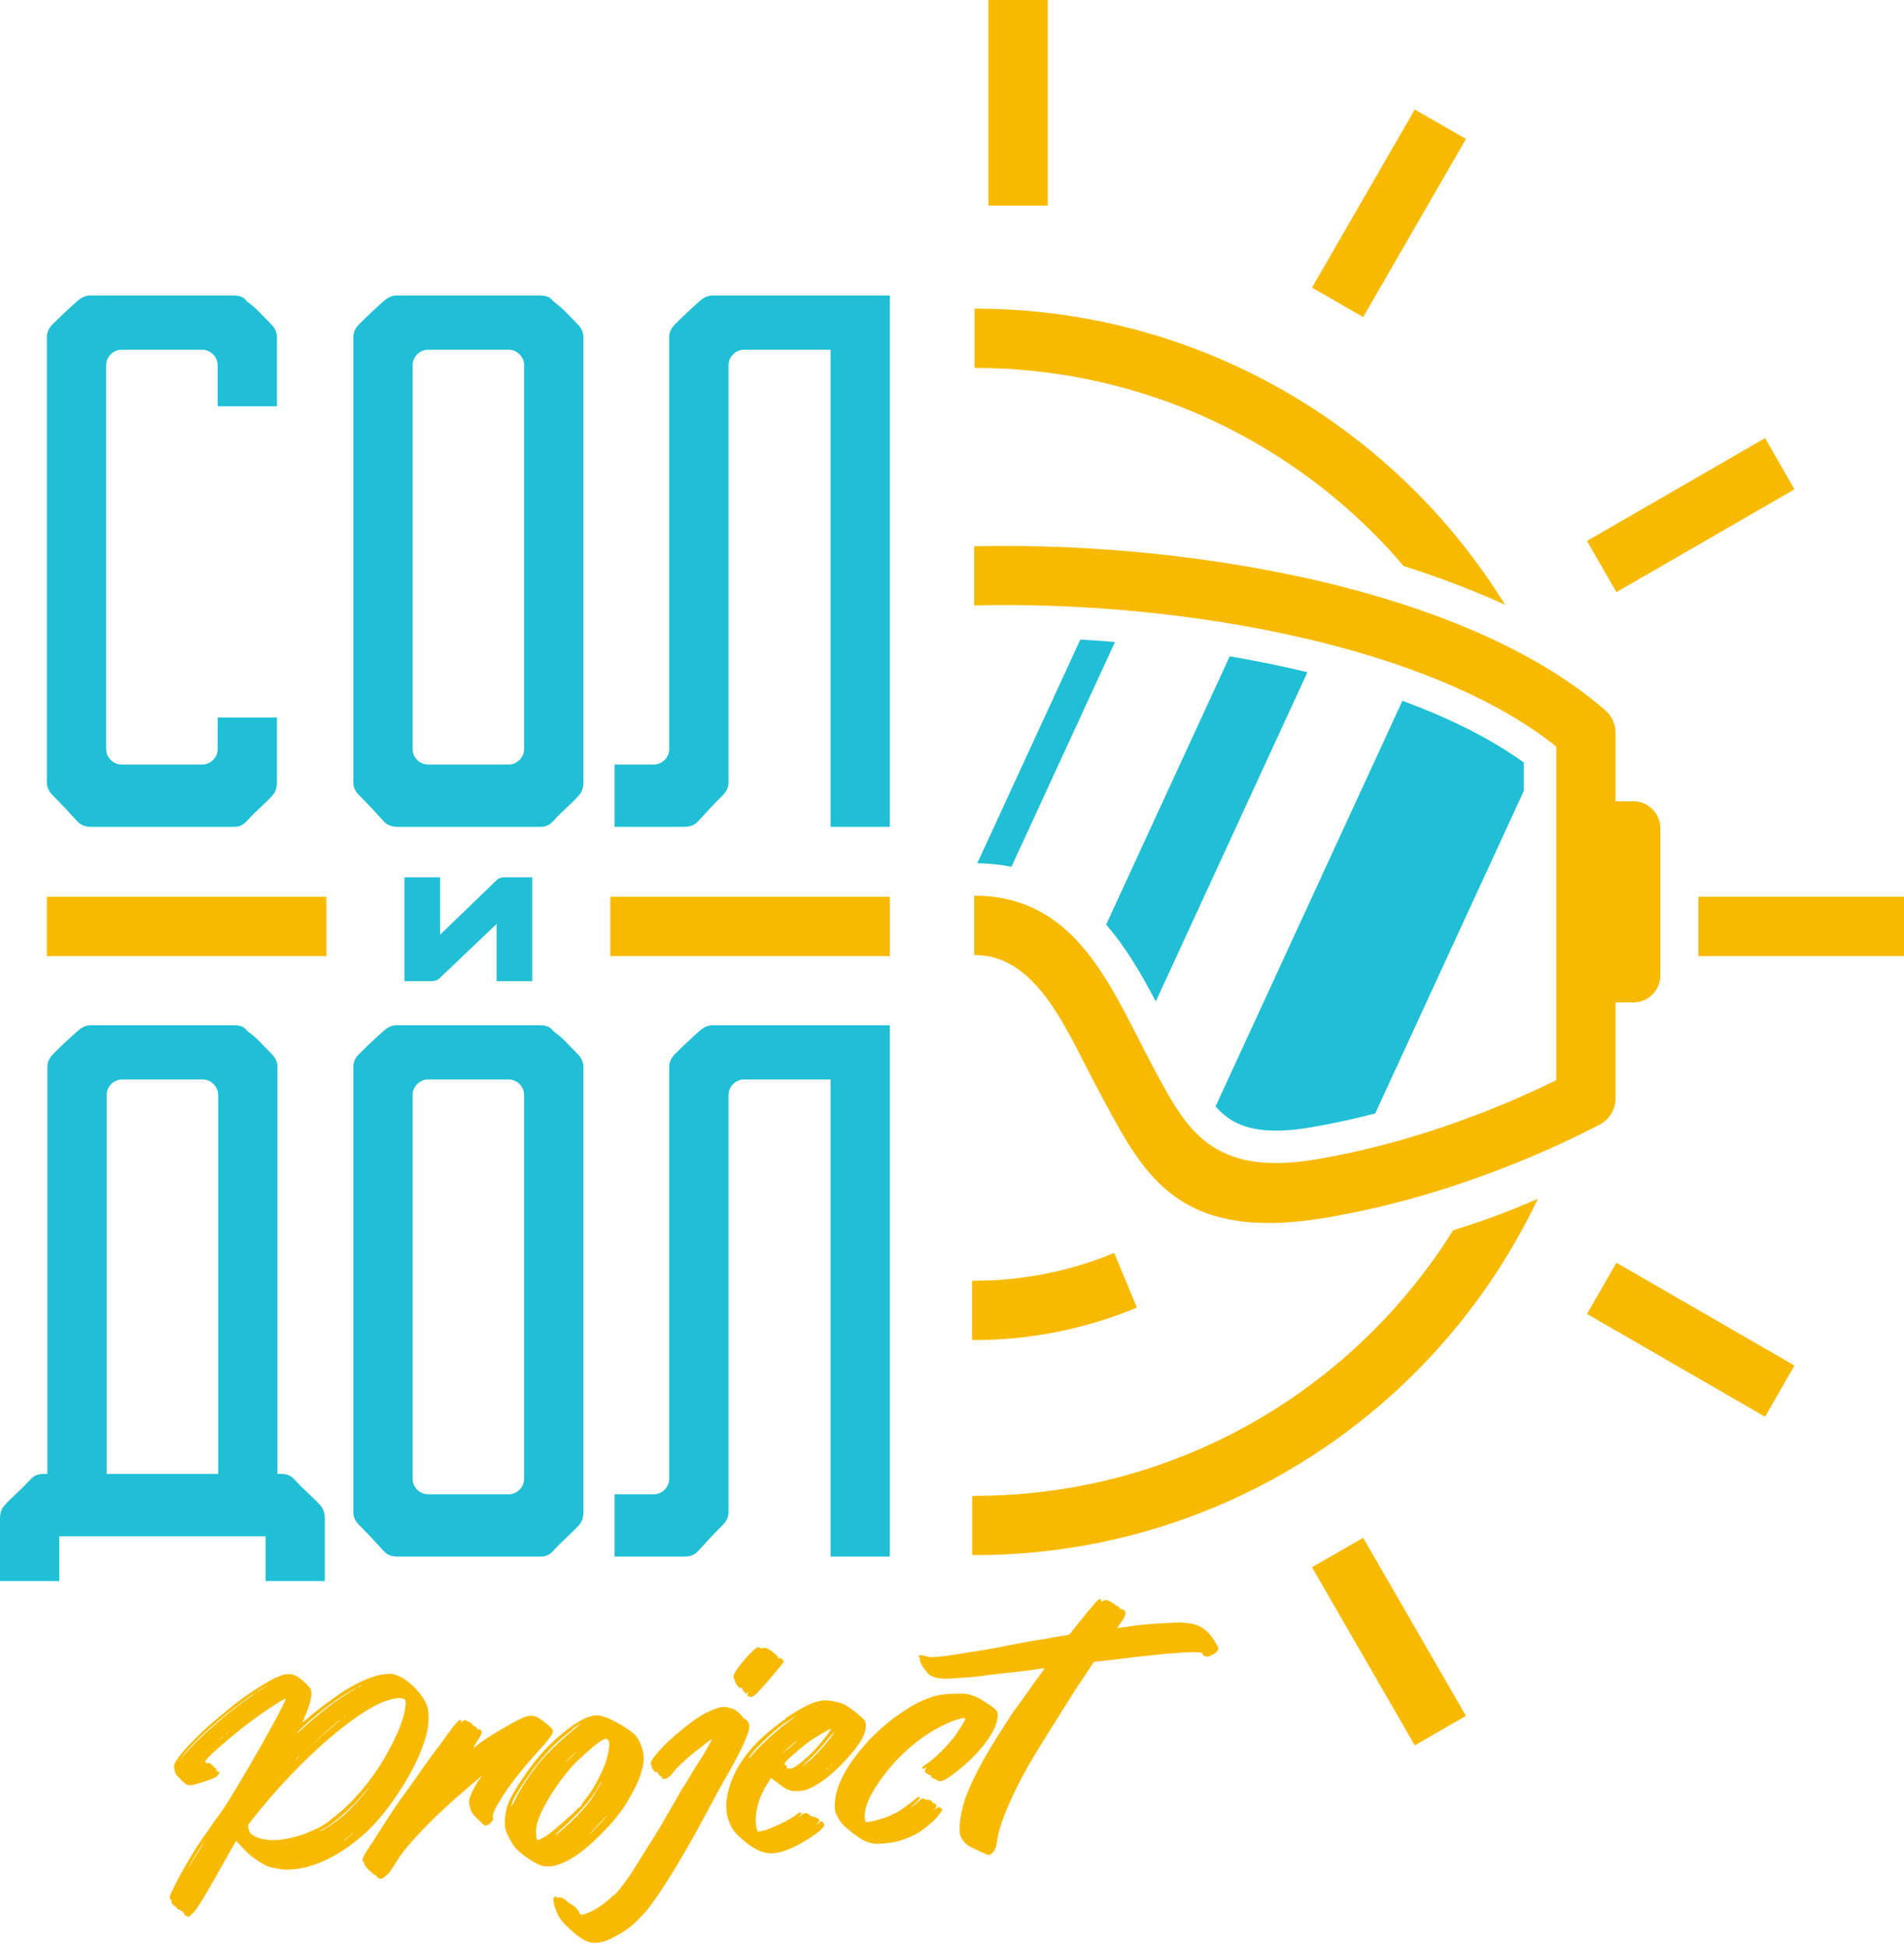
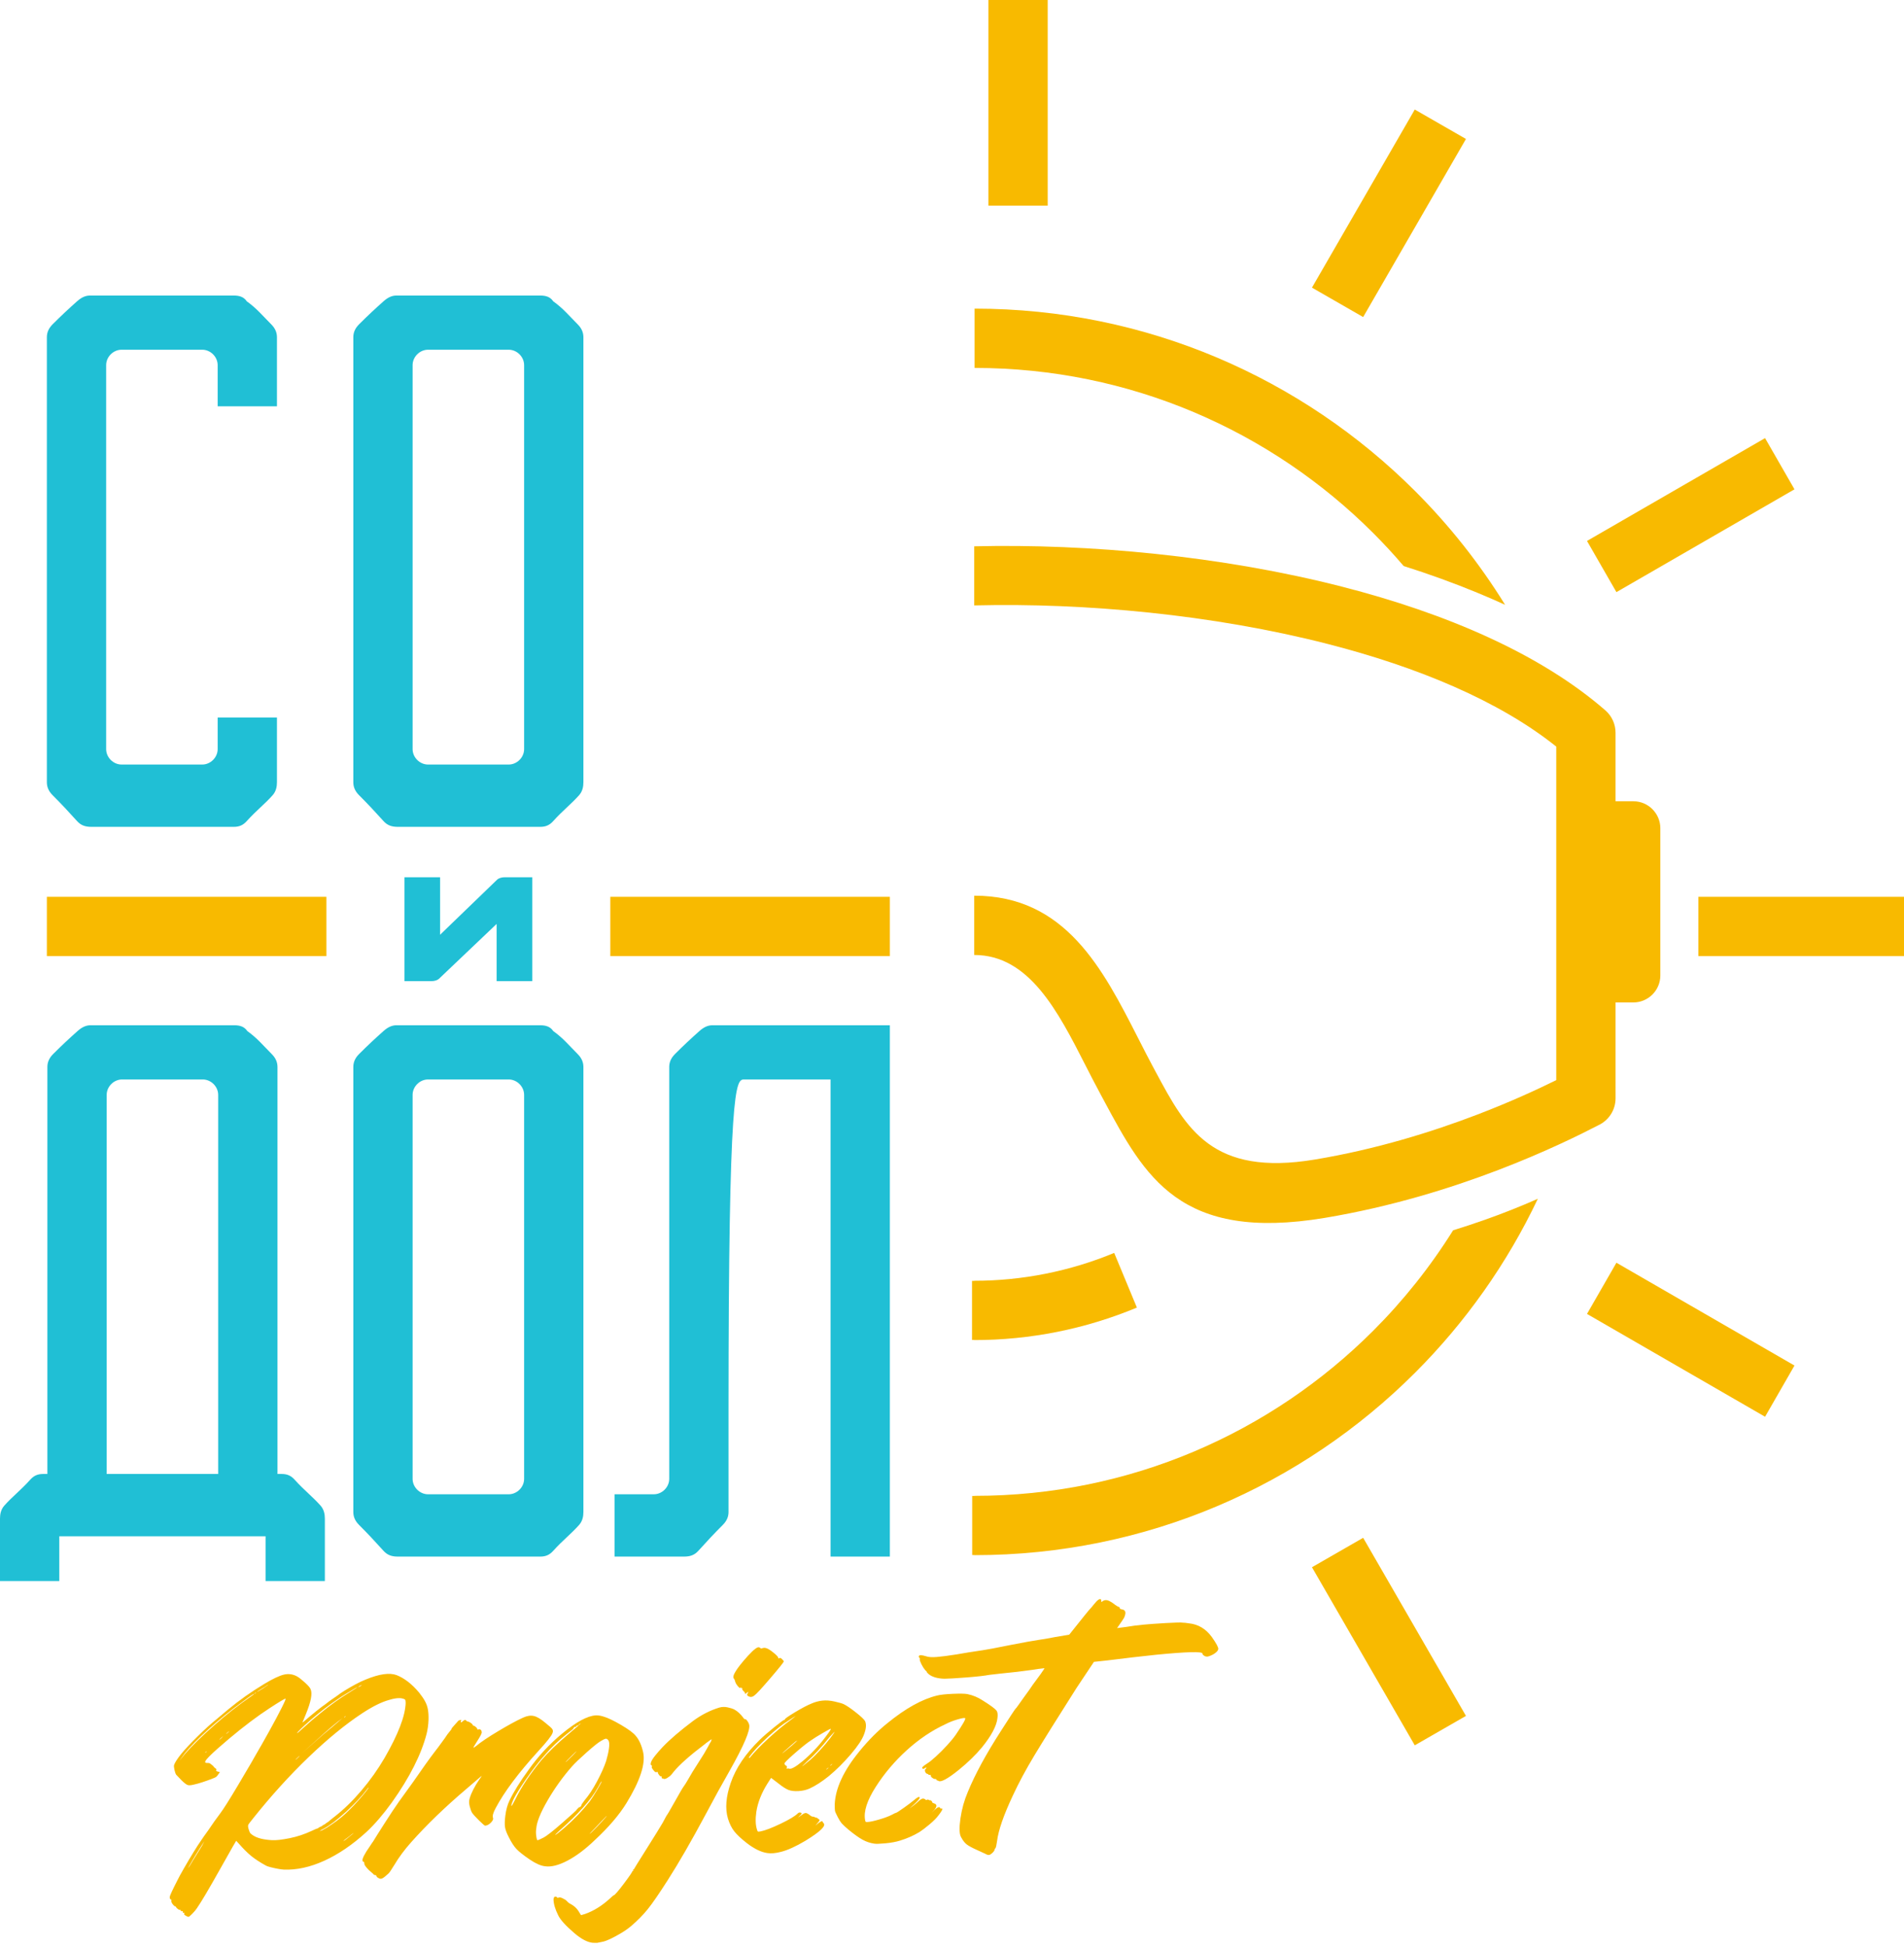
<svg xmlns="http://www.w3.org/2000/svg" width="400" height="409" viewBox="0 0 400 409" fill="none">
  <path fill-rule="evenodd" clip-rule="evenodd" d="M204.74 64.826C240.889 64.826 273.618 79.479 297.309 103.17C304.487 110.347 310.832 118.355 316.195 127.035C314.311 126.176 312.408 125.35 310.489 124.556C305.405 122.453 300.193 120.571 294.889 118.893C292.851 116.505 290.721 114.197 288.502 111.978C267.066 90.542 237.451 77.283 204.74 77.283V64.826ZM323.074 251.799C316.606 265.429 307.854 277.765 297.309 288.31C273.618 312 240.889 326.654 204.74 326.654V326.63L204.242 326.629V314.22L204.74 314.221V314.197C237.451 314.197 267.066 300.938 288.502 279.502C294.855 273.149 300.489 266.078 305.273 258.421C307.473 257.739 309.656 257.019 311.817 256.257C315.59 254.927 319.351 253.447 323.074 251.799V251.799Z" fill="#F8BA00" />
  <path fill-rule="evenodd" clip-rule="evenodd" d="M220.102 0V43.195H207.645V0H220.102Z" fill="#F8BA00" />
  <path fill-rule="evenodd" clip-rule="evenodd" d="M307.975 29.189L286.377 66.597L275.623 60.417L297.221 23.009L307.975 29.189Z" fill="#F8BA00" />
  <path fill-rule="evenodd" clip-rule="evenodd" d="M376.992 102.779L339.584 124.377L333.403 113.623L370.812 92.025L376.992 102.779Z" fill="#F8BA00" />
  <path fill-rule="evenodd" clip-rule="evenodd" d="M400 200.83H356.805V188.373H400V200.83Z" fill="#F8BA00" />
  <path fill-rule="evenodd" clip-rule="evenodd" d="M370.812 297.583L333.403 275.985L339.584 265.231L376.992 286.829L370.812 297.583Z" fill="#F8BA00" />
  <path fill-rule="evenodd" clip-rule="evenodd" d="M297.221 366.599L275.623 329.191L286.377 323.011L307.975 360.419L297.221 366.599Z" fill="#F8BA00" />
  <path fill-rule="evenodd" clip-rule="evenodd" d="M204.815 127.163L204.669 127.164V114.751C228.684 114.175 256.739 116.767 282.004 123.245C303.793 128.831 323.609 137.328 337.262 149.21C338.675 150.441 339.399 152.169 339.4 153.906L339.4 168.303H343.145C346.261 168.303 348.81 170.852 348.81 173.967V204.895C348.81 208.011 346.261 210.56 343.145 210.56H339.402L339.403 230.697C339.403 233.191 337.937 235.341 335.822 236.336C332.013 238.31 324.636 241.975 314.8 245.74C304.801 249.567 292.248 253.49 278.309 255.813C247.873 260.885 240.51 247.171 231.923 231.175L231.204 229.837C229.96 227.528 229.013 225.672 228.06 223.803C222.267 212.441 216.223 200.59 204.669 200.59V188.133C223.844 188.133 231.661 203.462 239.155 218.158C240.242 220.29 241.324 222.412 242.153 223.949L242.872 225.287C249.193 237.062 254.614 247.159 276.265 243.551C289.203 241.395 300.963 237.711 310.372 234.11C317.36 231.436 323.044 228.802 326.945 226.875V156.818C314.887 147.179 297.79 140.097 278.939 135.264C254.772 129.068 227.866 126.597 204.815 127.163V127.163Z" fill="#F8BA00" />
-   <path fill-rule="evenodd" clip-rule="evenodd" d="M205.312 181.312C207.864 181.35 210.25 181.611 212.488 182.069L234.246 134.845C231.8 134.645 229.368 134.477 226.955 134.34L205.312 181.312ZM232.379 194.216C236.589 199.05 239.823 204.656 242.811 210.356L274.671 141.204C269.345 139.91 263.878 138.796 258.345 137.855L232.379 194.216ZM255.369 232.401C256.145 233.278 256.965 234.052 257.846 234.695C261.274 237.2 266.424 238.285 275.146 236.832C279.889 236.041 284.504 235.024 288.914 233.871L320.12 166.139V160.161C315.34 156.712 309.773 153.615 303.633 150.859C300.739 149.559 297.728 148.34 294.622 147.2L255.369 232.401Z" fill="#20BFD5" />
  <path fill-rule="evenodd" clip-rule="evenodd" d="M106.869 160.589H89.922C88.179 160.589 86.682 159.094 86.682 157.349V76.697C86.682 74.953 88.177 73.458 89.922 73.458H106.869C108.613 73.458 110.109 74.954 110.109 76.697V157.349C110.109 159.093 108.611 160.589 106.869 160.589ZM113.501 62.076H83.29C82.384 62.076 81.529 62.433 80.571 63.285C78.807 64.853 77.248 66.306 75.435 68.119C74.529 69.025 74.227 69.932 74.227 70.838V164.312C74.227 165.217 74.529 166.124 75.435 167.031C77.248 168.843 78.708 170.399 80.571 172.468C81.428 173.421 82.383 173.677 83.592 173.677H113.501C114.709 173.677 115.492 173.278 116.22 172.468C118.22 170.246 119.955 168.946 121.658 167.031C122.381 166.217 122.564 165.218 122.564 164.312V70.838C122.564 69.931 122.262 69.025 121.356 68.119C119.543 66.306 118.335 64.796 116.22 63.285C115.616 62.379 114.709 62.076 113.501 62.076V62.076Z" fill="#20BFD5" />
  <path fill-rule="evenodd" clip-rule="evenodd" d="M106.869 313.868H89.922C88.179 313.868 86.682 312.373 86.682 310.629V229.977C86.682 228.232 88.177 226.737 89.922 226.737H106.869C108.613 226.737 110.109 228.234 110.109 229.977V310.629C110.109 312.372 108.611 313.868 106.869 313.868ZM113.501 215.355H83.29C82.384 215.355 81.529 215.712 80.571 216.564C78.807 218.132 77.248 219.585 75.435 221.398C74.529 222.304 74.227 223.211 74.227 224.117V317.591C74.227 318.496 74.529 319.403 75.435 320.31C77.248 322.122 78.708 323.678 80.571 325.748C81.428 326.7 82.383 326.956 83.592 326.956H113.501C114.709 326.956 115.492 326.557 116.22 325.748C118.22 323.525 119.955 322.225 121.658 320.31C122.381 319.496 122.564 318.497 122.564 317.591V224.117C122.564 223.21 122.262 222.304 121.356 221.398C119.543 219.585 118.335 218.075 116.22 216.564C115.616 215.658 114.709 215.355 113.501 215.355V215.355Z" fill="#20BFD5" />
  <path fill-rule="evenodd" clip-rule="evenodd" d="M42.597 309.602H45.837V306.362V298.623V229.977C45.837 228.234 44.342 226.737 42.597 226.737H25.65C23.905 226.737 22.41 228.232 22.41 229.977V298.623V306.362V309.602H25.65H42.597ZM55.791 322.69H49.229H46.737H21.51H19.32H12.455V325.929V330.072V332.099H0V318.967C0 318.061 0.183 317.061 0.906 316.248C2.608 314.333 4.345 313.032 6.344 310.81C7.072 310.002 7.855 309.602 9.063 309.602H9.955V224.117C9.955 223.211 10.256 222.304 11.163 221.398C12.976 219.585 14.535 218.132 16.299 216.564C17.257 215.712 18.112 215.355 19.018 215.355H49.229C50.437 215.355 51.344 215.658 51.948 216.564C54.063 218.075 55.271 219.585 57.084 221.398C57.99 222.304 58.292 223.21 58.292 224.117V309.602H59.183C60.391 309.602 61.175 310.002 61.902 310.81C63.902 313.032 65.638 314.333 67.341 316.248C68.063 317.061 68.247 318.062 68.247 318.967V332.099H55.791V330.072V325.929V322.69Z" fill="#20BFD5" />
-   <path fill-rule="evenodd" clip-rule="evenodd" d="M153.051 298.588V296.242V229.977C153.051 228.232 154.546 226.737 156.291 226.737H174.489V326.956H186.944V215.355C181.404 215.355 151.239 215.355 149.659 215.355C148.753 215.355 147.897 215.713 146.94 216.564C145.177 218.131 143.616 219.585 141.804 221.398C140.897 222.304 140.595 223.212 140.595 224.117V296.242V298.588V310.629C140.595 312.373 139.097 313.868 137.355 313.868H129.115V326.956H143.685C144.894 326.956 145.85 326.699 146.706 325.748C148.569 323.678 150.03 322.122 151.842 320.31C152.749 319.403 153.051 318.496 153.051 317.591V298.588Z" fill="#20BFD5" />
-   <path fill-rule="evenodd" clip-rule="evenodd" d="M153.051 145.309V142.963V76.697C153.051 74.953 154.546 73.458 156.291 73.458H174.489V173.677H186.944V62.076C181.404 62.076 151.239 62.076 149.659 62.076C148.753 62.076 147.897 62.434 146.94 63.285C145.177 64.852 143.616 66.306 141.804 68.119C140.897 69.025 140.595 69.933 140.595 70.838V142.963V145.309V157.349C140.595 159.093 139.097 160.589 137.355 160.589H129.115V173.677H143.685C144.894 173.677 145.85 173.42 146.706 172.468C148.569 170.399 150.03 168.843 151.842 167.031C152.749 166.124 153.051 165.217 153.051 164.312V145.309Z" fill="#20BFD5" />
+   <path fill-rule="evenodd" clip-rule="evenodd" d="M153.051 298.588V296.242C153.051 228.232 154.546 226.737 156.291 226.737H174.489V326.956H186.944V215.355C181.404 215.355 151.239 215.355 149.659 215.355C148.753 215.355 147.897 215.713 146.94 216.564C145.177 218.131 143.616 219.585 141.804 221.398C140.897 222.304 140.595 223.212 140.595 224.117V296.242V298.588V310.629C140.595 312.373 139.097 313.868 137.355 313.868H129.115V326.956H143.685C144.894 326.956 145.85 326.699 146.706 325.748C148.569 323.678 150.03 322.122 151.842 320.31C152.749 319.403 153.051 318.496 153.051 317.591V298.588Z" fill="#20BFD5" />
  <path fill-rule="evenodd" clip-rule="evenodd" d="M42.488 160.589H25.541C23.799 160.589 22.301 159.094 22.301 157.349V76.697C22.301 74.953 23.797 73.458 25.541 73.458H42.488C44.233 73.458 45.728 74.954 45.728 76.697V85.339H58.183V70.838C58.183 69.931 57.881 69.025 56.975 68.119C55.162 66.306 53.954 64.796 51.839 63.285C51.235 62.379 50.328 62.076 49.12 62.076H18.909C18.003 62.076 17.148 62.433 16.19 63.285C14.427 64.853 12.867 66.306 11.054 68.119C10.148 69.025 9.846 69.932 9.846 70.838V164.312C9.846 165.217 10.148 166.124 11.054 167.031C12.867 168.843 14.327 170.399 16.19 172.468C17.047 173.421 18.003 173.677 19.211 173.677H49.12C50.329 173.677 51.111 173.278 51.839 172.468C53.839 170.246 55.574 168.946 57.277 167.031C58.001 166.217 58.183 165.218 58.183 164.312V150.716H45.728V157.349C45.728 159.093 44.23 160.589 42.488 160.589V160.589Z" fill="#20BFD5" />
  <path fill-rule="evenodd" clip-rule="evenodd" d="M238.843 274.654C233.397 276.915 227.785 278.622 222.093 279.757C216.365 280.899 210.529 281.478 204.67 281.478V281.453L204.208 281.452V269.044L204.67 269.045V269.021C209.72 269.021 214.741 268.523 219.661 267.542C224.616 266.555 229.445 265.092 234.075 263.17L238.843 274.654Z" fill="#F8BA00" />
  <path fill-rule="evenodd" clip-rule="evenodd" d="M111.816 206.085V184.27H105.978C105.221 184.27 104.666 184.552 104.462 184.749L92.456 196.34V184.27H84.976V206.085H90.688C91.319 206.085 91.934 205.862 92.203 205.606L104.335 194.068V206.085H111.816Z" fill="#20BFD5" />
  <path fill-rule="evenodd" clip-rule="evenodd" d="M128.219 188.374V200.829H186.944V188.374H128.219Z" fill="#F8BA00" />
  <path fill-rule="evenodd" clip-rule="evenodd" d="M9.847 188.374V200.829H68.572V188.374H9.847Z" fill="#F8BA00" />
  <path fill-rule="evenodd" clip-rule="evenodd" d="M90.024 361.279C89.985 362.293 89.851 363.262 89.622 364.186C88.496 368.536 86.056 373.35 82.301 378.629C80.493 381.13 78.719 383.189 76.98 384.809C74.057 387.475 71.107 389.485 68.128 390.839C65.15 392.193 62.307 392.814 59.601 392.701C59.287 392.686 58.859 392.626 58.316 392.523C57.773 392.419 57.26 392.306 56.778 392.182C56.295 392.058 55.961 391.935 55.774 391.811C54.566 391.139 53.574 390.488 52.797 389.859C52.019 389.229 51.124 388.336 50.112 387.181L49.621 386.653L48.942 387.805C48.483 388.642 47.616 390.176 46.341 392.41C43.919 396.734 42.265 399.529 41.38 400.795C41.156 401.145 40.83 401.535 40.403 401.965C39.976 402.395 39.723 402.612 39.644 402.616C39.565 402.621 39.487 402.609 39.41 402.579C38.839 402.343 38.6 402.12 38.695 401.912C38.74 401.842 38.753 401.8 38.735 401.784C38.716 401.768 38.667 401.762 38.589 401.767C38.507 401.805 38.448 401.8 38.413 401.752C38.377 401.703 38.384 401.61 38.434 401.472C38.434 401.472 38.425 401.465 38.406 401.449C38.388 401.433 38.359 401.426 38.319 401.428C38.08 401.476 37.965 401.431 37.975 401.296C37.984 401.195 37.908 401.149 37.75 401.158C37.632 401.165 37.462 401.073 37.24 400.884C37.019 400.694 36.931 400.564 36.976 400.494C36.978 400.461 36.97 400.444 36.949 400.445C36.93 400.446 36.92 400.448 36.92 400.448C36.839 400.486 36.706 400.418 36.523 400.243C36.339 400.068 36.196 399.882 36.094 399.686C35.991 399.49 35.964 399.323 36.014 399.185C36.025 399.049 36.011 398.982 35.971 398.985C35.929 399.021 35.88 399.015 35.825 398.968C35.77 398.92 35.726 398.847 35.694 398.748C35.663 398.648 35.651 398.548 35.659 398.446C35.679 398.175 36.224 396.996 37.291 394.91C37.525 394.424 37.973 393.605 38.633 392.454C39.293 391.302 39.962 390.175 40.637 389.073C41.313 387.971 41.806 387.209 42.114 386.786C42.472 386.226 43.026 385.434 43.774 384.412C44.483 383.393 44.905 382.778 45.039 382.568C45.173 382.358 45.581 381.803 46.261 380.903C46.94 380.003 48.186 378.033 49.996 374.993C51.806 371.952 52.713 370.415 52.716 370.381C52.718 370.348 53.037 369.789 53.672 368.707C54.534 367.24 55.492 365.556 56.544 363.656C57.597 361.757 58.461 360.138 59.136 358.799C59.81 357.462 60.088 356.796 59.969 356.803C59.772 356.814 58.678 357.468 56.688 358.765C54.118 360.432 51.276 362.571 48.161 365.181C46.224 366.812 44.828 368.057 43.975 368.916C43.12 369.776 42.889 370.227 43.279 370.272C43.355 370.302 43.433 370.314 43.512 370.309C43.828 370.291 44.051 370.337 44.18 370.448C44.309 370.558 44.476 370.692 44.68 370.849C44.885 371.006 44.957 371.086 44.898 371.089C44.839 371.093 44.939 371.188 45.2 371.375C45.461 371.562 45.538 371.71 45.431 371.817C45.325 371.924 45.425 372.02 45.734 372.103L46.197 372.228L45.932 372.598C45.753 372.878 45.578 373.09 45.41 373.235C45.325 373.308 44.999 373.453 44.431 373.672C43.863 373.89 43.236 374.113 42.55 374.338C41.863 374.563 41.299 374.723 40.86 374.815C40.216 374.988 39.751 375.032 39.462 374.948C39.173 374.863 38.736 374.534 38.151 373.961C37.532 373.322 37.149 372.923 37.004 372.763C36.865 372.534 36.744 372.188 36.643 371.721C36.541 371.255 36.518 370.918 36.574 370.713C36.774 370.162 37.287 369.373 38.115 368.346C38.898 367.39 40.035 366.177 41.527 364.706C43.018 363.237 44.31 362.065 45.401 361.192C46.157 360.575 46.999 359.868 47.927 359.072C50.241 357.149 52.761 355.367 55.486 353.724C57.344 352.603 58.753 351.94 59.714 351.732C60.675 351.524 61.589 351.665 62.456 352.154C62.87 352.4 63.416 352.832 64.097 353.451C64.776 354.069 65.164 354.527 65.259 354.825C65.662 355.713 65.33 357.452 64.263 360.045C63.873 361.012 63.632 361.583 63.54 361.757C63.49 361.895 63.993 361.494 65.05 360.556C66.144 359.649 66.983 358.976 67.568 358.537C68.193 358.096 68.589 357.803 68.758 357.658C68.927 357.513 69.198 357.312 69.573 357.054C69.947 356.796 70.321 356.538 70.695 356.281C71.156 355.916 71.749 355.51 72.472 355.063C73.196 354.617 73.948 354.185 74.728 353.769C75.508 353.352 76.202 353.025 76.811 352.787C79.657 351.61 81.827 351.298 83.319 351.852C84.961 352.499 86.538 353.723 88.051 355.524C88.589 356.201 89.004 356.809 89.296 357.349C89.589 357.889 89.791 358.467 89.9 359.085C90.009 359.703 90.05 360.434 90.024 361.279V361.279ZM43.148 368.154C43.188 368.152 43.261 368.088 43.37 367.964C43.477 367.84 43.47 367.815 43.346 367.89C43.135 368.07 43.069 368.159 43.148 368.154V368.154ZM46.579 365.02L46.904 364.646L46.524 364.972C46.187 365.262 46.058 365.404 46.137 365.4C46.176 365.397 46.324 365.271 46.579 365.02ZM47.528 364.205C47.568 364.203 47.683 364.112 47.874 363.932C48.065 363.753 48.141 363.664 48.102 363.666C48.062 363.669 47.946 363.76 47.756 363.939C47.565 364.119 47.489 364.208 47.528 364.205ZM52.746 356.311C53.163 356.017 53.372 355.853 53.375 355.819C53.386 355.684 52.513 356.274 50.758 357.591C48.338 359.351 46.028 361.222 43.828 363.206C41.627 365.19 39.939 366.907 38.764 368.358L37.771 369.732L37.834 369.678C38.009 369.465 38.335 369.058 38.815 368.456C40.328 366.716 42.394 364.689 45.014 362.378C47.633 360.067 50.211 358.044 52.746 356.311V356.311ZM53.746 355.595C53.876 355.453 53.857 355.437 53.691 355.548C53.483 355.695 53.438 355.765 53.557 355.758L53.746 355.595ZM55.423 354.536L56.36 353.875C56.281 353.88 56.147 353.954 55.958 354.101C55.77 354.246 55.418 354.469 54.903 354.769C54.388 355.069 54.108 355.254 54.063 355.324C53.978 355.397 53.987 355.404 54.09 355.348C54.193 355.291 54.616 355.039 55.359 354.591L55.423 354.536ZM42.458 387.676L42.944 386.738C42.857 386.844 42.522 387.361 41.938 388.289C41.354 389.216 40.801 390.126 40.28 391.017C39.758 391.907 39.517 392.351 39.556 392.349C39.596 392.346 39.955 391.769 40.635 390.616C41.358 389.428 41.965 388.447 42.458 387.676V387.676ZM75.951 353.975C75.955 353.924 75.844 353.964 75.617 354.096C75.391 354.227 75.276 354.31 75.273 354.343C75.271 354.377 75.382 354.338 75.607 354.223C75.832 354.109 75.947 354.026 75.951 353.975V353.975ZM65.354 361.195C63.412 362.893 62.433 363.844 62.417 364.048C62.411 364.115 62.939 363.663 63.998 362.691C65.058 361.718 66.133 360.795 67.224 359.922C69.328 358.181 71.432 356.675 73.538 355.406C74.613 354.736 75.121 354.403 75.062 354.406C75.002 354.41 74.756 354.542 74.322 354.803C73.889 355.065 73.373 355.373 72.775 355.728C72.177 356.084 71.669 356.409 71.253 356.703C69.26 358.033 67.294 359.53 65.354 361.195V361.195ZM72.356 360.737C72.395 360.735 72.47 360.663 72.579 360.522C72.689 360.381 72.68 360.365 72.553 360.473C72.303 360.656 72.237 360.744 72.356 360.737V360.737ZM69.715 362.814L71.929 360.914C70.764 361.724 68.784 363.408 65.987 365.966L63.386 368.293L65.667 366.288C67.232 364.881 68.582 363.723 69.715 362.814V362.814ZM62.576 369.225C62.852 368.957 62.971 368.823 62.931 368.825C62.892 368.828 62.734 368.963 62.457 369.232C62.18 369.501 62.062 369.635 62.101 369.633C62.141 369.63 62.299 369.495 62.576 369.225ZM73.928 385.341C74.305 385.049 74.369 384.977 74.121 385.127C73.998 385.201 73.767 385.383 73.429 385.673C72.594 386.295 72.175 386.623 72.172 386.657C72.204 386.756 72.789 386.317 73.928 385.341V385.341ZM73.512 380.051C74.066 379.513 74.666 378.879 75.313 378.15C75.96 377.421 76.491 376.791 76.906 376.261C77.321 375.731 77.489 375.468 77.41 375.473C77.371 375.475 77.24 375.634 77.019 375.951C75.967 377.328 74.529 378.862 72.706 380.553C70.842 382.247 69.274 383.435 68.001 384.116C67.593 384.308 67.304 384.477 67.136 384.622L67.681 384.438C68.419 384.058 69.059 383.667 69.603 383.264C71.012 382.339 72.316 381.268 73.512 380.051V380.051ZM80.786 369.255C83.65 364.297 85.13 360.45 85.225 357.711C85.211 357.375 85.189 357.166 85.155 357.083C85.122 357.001 85.03 356.93 84.877 356.872C84.191 356.574 83.163 356.634 81.793 357.051C80.185 357.482 78.261 358.437 76.021 359.917C72.494 362.247 68.743 365.325 64.766 369.149C60.789 372.973 56.926 377.237 53.175 381.942C52.566 382.686 52.226 383.144 52.154 383.317C52.081 383.49 52.107 383.784 52.232 384.198C52.358 384.613 52.465 384.885 52.553 385.014C52.641 385.144 52.854 385.318 53.192 385.534C54.053 386.091 55.366 386.42 57.129 386.52C57.951 386.573 59.202 386.433 60.881 386.099C62.481 385.77 64.016 385.259 65.487 384.566C66.222 384.22 66.639 384.044 66.738 384.038C66.837 384.032 66.888 384.004 66.892 383.953C66.896 383.902 67.04 383.818 67.325 383.7C67.61 383.583 67.754 383.498 67.758 383.447C67.762 383.396 67.834 383.35 67.975 383.308C68.117 383.266 68.313 383.137 68.566 382.919C68.817 382.736 68.983 382.625 69.065 382.587C69.109 382.517 69.509 382.19 70.262 381.606C72.189 380.111 74.073 378.281 75.914 376.116C77.754 373.951 79.379 371.664 80.786 369.255V369.255ZM114.62 361.914C115.395 362.53 115.863 362.955 116.026 363.187C116.187 363.42 116.204 363.695 116.077 364.011C115.878 364.595 114.879 365.865 113.082 367.821C108.923 372.382 105.939 376.368 104.132 379.778C103.592 380.779 103.409 381.472 103.585 381.859C103.667 382.119 103.513 382.447 103.122 382.844C102.732 383.242 102.33 383.453 101.917 383.477C101.813 383.483 101.392 383.121 100.651 382.393C99.911 381.665 99.426 381.131 99.195 380.792C99.012 380.494 98.842 380.041 98.683 379.434C98.525 378.826 98.516 378.275 98.657 377.782C99.008 376.572 99.706 375.21 100.749 373.694C100.862 373.555 100.948 373.44 101.007 373.349C101.065 373.257 101.11 373.177 101.141 373.109C101.172 373.042 101.188 373.008 101.188 373.008C101.188 373.008 100.086 373.954 97.882 375.844C93.479 379.582 89.644 383.287 86.376 386.958C84.968 388.538 83.79 390.128 82.844 391.725C82.196 392.776 81.79 393.373 81.625 393.515C81.016 394.079 80.577 394.424 80.311 394.55C80.044 394.675 79.788 394.657 79.543 394.495C79.296 394.377 79.151 394.253 79.11 394.124C79.114 394.079 79.092 394.026 79.045 393.962C78.999 393.899 78.95 393.868 78.898 393.872C78.691 393.884 78.495 393.763 78.309 393.509C78.02 393.262 77.755 393.035 77.514 392.828C76.894 392.203 76.569 391.759 76.538 391.497C76.558 391.231 76.492 391.081 76.341 391.046C75.938 390.937 76.148 390.219 76.972 388.894C77.143 388.663 77.405 388.273 77.756 387.724C78.108 387.175 78.311 386.877 78.366 386.829C78.72 386.236 79.512 384.978 80.741 383.055C81.97 381.133 82.989 379.597 83.798 378.448C85.413 376.195 86.392 374.838 86.737 374.377C88.764 371.439 90.293 369.3 91.323 367.962C91.664 367.546 92.381 366.579 93.476 365.061C93.827 364.511 94.144 364.074 94.426 363.75C94.709 363.424 94.853 363.218 94.86 363.129C94.867 363.041 95.109 362.74 95.586 362.228C96.062 361.715 96.302 361.448 96.303 361.426C96.305 361.403 96.411 361.364 96.621 361.308C96.779 361.255 96.871 361.238 96.895 361.259C96.919 361.28 96.9 361.358 96.838 361.494C96.769 361.718 96.788 361.805 96.895 361.755C96.998 361.749 97.106 361.676 97.22 361.538C97.551 361.254 97.787 361.196 97.927 361.364C97.921 361.453 98.043 361.534 98.295 361.607C98.498 361.64 98.72 361.748 98.964 361.932C99.206 362.116 99.324 362.252 99.317 362.341C99.311 362.43 99.358 362.471 99.462 362.465C99.565 362.459 99.725 362.549 99.942 362.734C100.159 362.92 100.264 363.057 100.258 363.146C100.247 363.278 100.321 363.319 100.479 363.265C100.899 363.153 101.142 363.337 101.207 363.818C101.242 364.036 100.952 364.626 100.337 365.587C99.723 366.548 99.427 367.05 99.449 367.093C99.471 367.136 99.674 367.014 100.056 366.727C100.937 365.971 102.457 364.946 104.613 363.653C106.771 362.359 108.516 361.409 109.848 360.803C110.702 360.401 111.47 360.279 112.151 360.438C112.833 360.596 113.656 361.088 114.62 361.914V361.914ZM135.116 368.06C135.647 370.497 134.47 374.069 131.585 378.776C130.056 381.245 127.851 383.819 124.969 386.499C122.969 388.422 121.044 389.867 119.195 390.834C117.346 391.801 115.786 392.189 114.516 391.999C113.648 391.917 112.579 391.45 111.308 390.598C109.941 389.664 108.997 388.915 108.476 388.351C107.954 387.786 107.426 386.968 106.892 385.898C106.445 385.042 106.179 384.33 106.094 383.762C106.009 383.194 106.033 382.4 106.164 381.378C106.308 380.18 106.595 379.128 107.026 378.221C107.887 376.408 109.238 374.236 111.079 371.705C113.101 368.856 115.43 366.34 118.067 364.16C121.035 361.695 123.397 360.412 125.153 360.31C125.618 360.283 126.151 360.361 126.754 360.547C127.659 360.803 128.899 361.392 130.473 362.314C132.047 363.236 133.067 363.992 133.536 364.582C134.245 365.378 134.772 366.538 135.116 368.06V368.06ZM108.286 377.884C109.508 375.388 111.312 372.684 113.698 369.768C115.168 368.052 117.086 366.199 119.451 364.211C121.101 362.837 121.956 362.082 122.018 361.946L121.775 362.093C121.548 362.37 121.397 362.49 121.323 362.45C121.249 362.41 121.168 362.458 121.081 362.596C120.993 362.733 120.912 362.782 120.838 362.742C120.763 362.703 120.67 362.752 120.556 362.891C120.443 363.03 120.412 363.098 120.463 363.094C120.515 363.092 120.076 363.448 119.147 364.163C117.394 365.543 115.839 367.021 114.483 368.599C113.302 369.901 112.032 371.529 110.672 373.481C109.312 375.433 108.387 376.908 107.899 377.906C107.465 378.857 107.325 379.328 107.48 379.319C107.532 379.315 107.8 378.837 108.286 377.884V377.884ZM120.252 368.792L121.177 367.813C121.015 367.911 120.738 368.158 120.348 368.555C119.957 368.952 119.595 369.315 119.26 369.643C118.927 369.971 118.785 370.133 118.837 370.13C118.889 370.127 119.36 369.681 120.252 368.792V368.792ZM112.935 386.538C113.038 386.532 113.438 386.354 114.133 386.005C114.829 385.656 116.156 384.62 118.115 382.898C120.074 381.175 121.055 380.292 121.059 380.248C121.062 380.204 121.203 380.041 121.482 379.76L121.73 379.548L121.725 379.614C121.884 379.561 122.021 379.443 122.138 379.259C122.149 379.127 122.154 379.06 122.154 379.06L122.846 378.094C123.693 377.12 124.553 375.813 125.426 374.176C126.298 372.539 126.936 371.114 127.339 369.9C127.617 368.958 127.814 368.088 127.927 367.288C128.044 366.444 128.011 365.873 127.829 365.575C127.643 365.321 127.459 365.2 127.279 365.21C127.098 365.221 126.724 365.397 126.158 365.738C125.592 366.08 124.604 366.875 123.196 368.125C121.788 369.375 120.774 370.348 120.154 371.045C118.237 373.228 116.536 375.597 115.052 378.151C113.568 380.706 112.773 382.668 112.666 384.041C112.577 384.531 112.574 385.071 112.657 385.661C112.739 386.251 112.832 386.544 112.936 386.538H112.935ZM123.904 378.363C124.307 377.811 124.834 376.987 125.485 375.892C126.135 374.796 126.437 374.228 126.388 374.187C126.34 374.145 126.075 374.579 125.593 375.489C124.161 378.04 121.514 381.014 117.65 384.413C116.931 385.071 116.597 385.399 116.648 385.396C116.748 385.434 117.404 384.934 118.616 383.893C120.658 382.1 122.42 380.257 123.904 378.363ZM127.102 381.88C127.384 381.555 127.497 381.415 127.443 381.463C127.391 381.465 127.308 381.537 127.195 381.676C126.578 382.329 125.934 383.005 125.263 383.705C124.258 384.734 123.809 385.222 123.915 385.172C124.022 385.122 124.494 384.665 125.333 383.8C126.171 382.936 126.761 382.296 127.102 381.88ZM163.719 348.283C163.881 348.186 164.08 348.262 164.318 348.513C164.555 348.763 164.672 348.911 164.669 348.955C164.655 349.132 163.716 350.311 161.849 352.49C159.983 354.67 158.861 355.881 158.482 356.124C158.041 356.502 157.577 356.529 157.088 356.205C156.943 356.081 156.929 355.927 157.046 355.745C157.222 355.47 157.257 355.358 157.149 355.408C157.098 355.412 157.017 355.46 156.907 355.554C156.628 355.835 156.497 355.864 156.514 355.643C156.522 355.555 156.405 355.397 156.166 355.168C155.926 354.939 155.862 354.778 155.972 354.683C155.975 354.639 155.978 354.606 155.98 354.584C155.981 354.562 155.955 354.574 155.9 354.621C155.794 354.672 155.745 354.63 155.755 354.498L155.606 354.44C155.482 354.712 155.167 354.466 154.661 353.702C154.527 353.445 154.44 353.23 154.402 353.056C154.364 352.882 154.299 352.731 154.206 352.605C153.676 352.151 154.648 350.552 157.124 347.807C158.36 346.457 159.151 345.861 159.499 346.017C159.699 346.093 159.796 346.164 159.791 346.231C159.785 346.297 159.942 346.277 160.259 346.171C160.575 346.064 160.955 346.13 161.4 346.369C161.893 346.649 162.378 347.006 162.859 347.441C163.34 347.875 163.55 348.139 163.492 348.23C163.485 348.319 163.494 348.362 163.52 348.361C163.546 348.36 163.613 348.333 163.719 348.283H163.719ZM156.551 361.128C156.606 361.081 156.693 361.119 156.812 361.245C156.931 361.37 157.047 361.529 157.16 361.721C157.274 361.912 157.35 362.095 157.388 362.269C157.66 363.399 156.276 366.653 153.236 372.03C151.69 374.72 150.014 377.77 148.206 381.181C145.259 386.685 142.615 391.268 140.274 394.93C138.46 397.768 137.069 399.788 136.101 400.99C135.134 402.192 133.99 403.36 132.667 404.495C132.062 405.015 131.354 405.519 130.544 406.007C129.736 406.494 128.958 406.914 128.21 407.266C127.463 407.618 126.855 407.83 126.387 407.901C125.761 408.026 125.447 408.088 125.447 408.088C125.293 408.096 124.984 408.093 124.522 408.076C123.4 407.965 122.116 407.29 120.669 406.052C118.837 404.484 117.701 403.228 117.261 402.284C116.637 401.042 116.312 399.937 116.284 398.969C116.311 398.615 116.416 398.422 116.599 398.389C116.782 398.357 116.919 398.404 117.012 398.53C117.106 398.657 117.22 398.673 117.356 398.577C117.492 398.48 117.771 398.53 118.192 398.726C118.615 398.922 118.908 399.114 119.073 399.303C119.238 399.492 119.443 399.667 119.687 399.829C120.58 400.262 121.251 400.884 121.702 401.695C121.93 402.078 122.056 402.269 122.082 402.268C122.108 402.266 122.384 402.184 122.911 402.021C124.708 401.388 126.437 400.318 128.096 398.811C128.595 398.341 128.87 398.105 128.923 398.102C129.129 398.09 129.849 397.266 131.081 395.63C132.313 393.993 132.909 393.11 132.868 392.98L132.945 392.976C133.045 393.014 133.075 392.968 133.033 392.838C132.992 392.708 133.023 392.641 133.126 392.635C133.126 392.635 133.139 392.634 133.165 392.632C133.19 392.631 133.205 392.608 133.209 392.563C133.212 392.519 134.093 391.102 135.853 388.311C137.554 385.612 138.67 383.806 139.204 382.894C139.504 382.347 139.774 381.847 140.015 381.392C140.125 381.298 140.717 380.294 141.791 378.38C142.807 376.558 143.415 375.52 143.614 375.266C143.814 375.012 144.152 374.475 144.626 373.654C145.046 372.881 145.738 371.749 146.702 370.261C147.667 368.773 148.3 367.733 148.603 367.143C148.964 366.461 149.233 365.982 149.408 365.708L149.414 365.641L149.517 365.305C149.41 365.355 149.003 365.643 148.293 366.169L148.211 366.24L148.128 366.311C144.961 368.699 142.752 370.656 141.502 372.183C141.099 372.736 140.764 373.085 140.496 373.233C140.003 373.614 139.633 373.746 139.385 373.629C139.391 373.54 139.355 373.52 139.274 373.569C139.193 373.618 139.106 373.578 139.013 373.452C138.971 373.322 138.98 373.211 139.038 373.12L138.961 373.124C138.803 373.178 138.62 373.056 138.412 372.76C138.203 372.463 138.128 372.269 138.187 372.178L138.032 372.186C137.921 372.281 137.768 372.268 137.572 372.147C137 371.563 136.799 371.178 136.968 370.992C137.026 370.9 136.98 370.837 136.828 370.802C136.68 370.722 136.657 370.514 136.761 370.178C136.864 369.841 137.144 369.384 137.6 368.807C138.056 368.229 138.592 367.614 139.209 366.962C140.72 365.375 142.841 363.555 145.571 361.501C147.317 360.21 149.164 359.265 151.113 358.667C151.691 358.501 152.283 358.489 152.889 358.63C153.495 358.771 153.922 358.9 154.17 359.018C154.91 359.415 155.56 359.995 156.118 360.756C156.162 360.841 156.221 360.915 156.294 360.977C156.366 361.039 156.414 361.08 156.438 361.101C156.462 361.121 156.5 361.13 156.552 361.127L156.551 361.128ZM181.736 361.515C182.043 362.202 181.97 363.131 181.519 364.303C181.127 365.384 180.195 366.782 178.726 368.499C177.255 370.215 175.723 371.736 174.129 373.063C172.649 374.251 171.296 375.122 170.07 375.679C169.378 375.983 168.605 376.161 167.754 376.21C166.901 376.26 166.201 376.179 165.652 375.969C165.102 375.758 164.368 375.283 163.448 374.543L161.992 373.438L161.202 374.674C159.969 376.641 159.2 378.603 158.894 380.559C158.667 382.159 158.722 383.434 159.06 384.384C159.097 384.558 159.153 384.665 159.227 384.705C159.301 384.745 159.495 384.733 159.808 384.671C160.748 384.484 162.139 383.952 163.981 383.073C165.823 382.194 167.023 381.475 167.581 380.914C167.805 380.68 168.065 380.643 168.361 380.802C168.509 380.882 168.363 381.11 167.922 381.489L167.669 381.768L168.568 381.121C168.95 380.834 169.265 380.749 169.513 380.867C169.761 380.985 169.993 381.137 170.21 381.323C170.427 381.509 170.638 381.595 170.845 381.583L171.073 381.636L171.294 381.755C171.601 381.782 171.823 381.901 171.961 382.113L172.11 382.171C172.259 382.25 172.164 382.476 171.826 382.848L171.315 383.473L171.976 382.906C172.465 382.569 172.731 382.454 172.774 382.562C172.817 382.669 172.885 382.787 172.978 382.913C173.657 383.447 172.404 384.687 169.218 386.636C167.17 387.857 165.438 388.64 164.023 388.987C162.921 389.272 161.964 389.349 161.151 389.22C159.881 389.03 158.469 388.341 156.916 387.153C155.704 386.21 154.817 385.38 154.256 384.663C153.695 383.947 153.25 383.047 152.923 381.964C152.314 379.884 152.507 377.405 153.501 374.527C154.569 371.38 156.631 368.329 159.688 365.375C160.356 364.719 161.334 363.869 162.624 362.824C163.913 361.78 164.636 361.253 164.79 361.244C164.787 361.288 164.799 361.299 164.826 361.275C164.854 361.251 164.87 361.217 164.873 361.173C164.831 361.043 165.539 360.539 166.996 359.661C168.452 358.783 169.631 358.164 170.533 357.803C171.226 357.498 171.96 357.301 172.739 357.212C173.517 357.122 174.373 357.183 175.308 357.393C176.243 357.603 176.884 357.786 177.232 357.942C177.876 358.257 178.743 358.846 179.833 359.708C180.922 360.57 181.557 361.172 181.736 361.515V361.515ZM157.457 369.272C158.424 368.071 159.766 366.682 161.483 365.105C163.199 363.529 164.764 362.237 166.179 361.229L167.166 360.445C166.953 360.545 166.493 360.836 165.787 361.318C164.438 362.146 162.903 363.359 161.185 364.957C159.468 366.556 158.176 367.953 157.312 369.149L157.457 369.272ZM167.136 365.801C166.86 366.038 166.488 366.356 166.02 366.758C165.552 367.16 165.152 367.514 164.819 367.82C164.487 368.126 164.347 368.277 164.398 368.274C164.398 368.274 165.058 367.729 166.376 366.638L167.538 365.58C167.431 365.629 167.297 365.704 167.136 365.801V365.801ZM165.767 371.5C166.219 371.65 167.158 371.133 168.587 369.948C170.346 368.479 171.942 366.8 173.374 364.909C174.29 363.71 174.671 363.115 174.516 363.124C174.413 363.13 173.835 363.439 172.785 364.051C171.735 364.663 170.938 365.161 170.394 365.546C169.637 366.03 168.486 366.946 166.942 368.291C165.398 369.637 164.686 370.361 164.806 370.465C164.927 370.568 164.936 370.623 164.833 370.629L165.05 370.814C165.349 370.929 165.409 371.146 165.231 371.465L165.302 371.527C165.464 371.429 165.619 371.42 165.767 371.5V371.5ZM173.948 371.421C174.117 371.234 174.106 371.213 173.915 371.356C173.724 371.5 173.628 371.571 173.628 371.571C173.618 371.704 173.724 371.654 173.948 371.421V371.421ZM170.312 369.583C170.808 369.158 171.463 368.502 172.277 367.617C173.091 366.733 173.799 365.898 174.4 365.114C175.001 364.33 175.306 363.872 175.317 363.739L174.221 364.926C172.624 366.958 171.053 368.658 169.507 370.026L168.505 371.01C168.56 370.963 168.641 370.914 168.747 370.864C169.295 370.435 169.816 370.008 170.312 369.583V369.583ZM174.785 370.579C174.95 370.437 174.938 370.426 174.749 370.548C174.559 370.669 174.463 370.751 174.46 370.796C174.449 370.929 174.558 370.856 174.785 370.579V370.579Z" fill="#F8BA00" />
  <path fill-rule="evenodd" clip-rule="evenodd" d="M209.359 359.313C209.589 359.652 209.651 360.177 209.545 360.889C209.366 362.53 208.281 364.576 206.291 367.028C204.986 368.602 203.374 370.172 201.452 371.738C199.039 373.686 197.591 374.453 197.109 374.04C196.961 373.96 196.859 373.944 196.804 373.991L196.737 373.863C196.747 373.731 196.675 373.669 196.52 373.678C196.313 373.69 196.089 373.604 195.846 373.419C195.603 373.235 195.511 373.097 195.57 373.006C195.573 372.961 195.564 372.918 195.541 372.875C195.519 372.832 195.456 372.814 195.353 372.82C195.146 372.832 195.046 372.805 195.051 372.738C195.055 372.672 194.969 372.622 194.793 372.588C194.615 372.554 194.472 372.408 194.364 372.15C194.255 371.892 194.298 371.68 194.49 371.515C194.683 371.35 194.702 371.271 194.547 371.28C194.392 371.29 194.286 371.34 194.227 371.431C194.169 371.523 194.063 371.551 193.912 371.516C193.509 371.406 193.767 371.061 194.686 370.479C195.172 370.186 195.816 369.675 196.618 368.945C197.42 368.216 198.214 367.42 199.001 366.559C199.788 365.698 200.384 364.969 200.791 364.372C202.299 362.17 202.955 361.007 202.758 360.887C202.559 360.81 201.998 360.909 201.077 361.183C200.156 361.457 199.32 361.792 198.569 362.188C195.743 363.498 193.057 365.307 190.513 367.615C187.969 369.922 185.789 372.495 183.975 375.333C182.161 378.171 181.415 380.484 181.739 382.272C181.773 382.49 181.815 382.62 181.863 382.661C181.911 382.702 182.039 382.717 182.246 382.705C182.814 382.672 183.65 382.491 184.755 382.163C185.861 381.834 186.708 381.52 187.296 381.222C187.833 380.926 188.154 380.775 188.257 380.769C188.36 380.763 188.888 380.424 189.84 379.751C190.792 379.079 191.461 378.577 191.846 378.246C192.783 377.443 193.236 377.24 193.205 377.639C193.188 377.86 192.709 378.395 191.769 379.242L191.025 379.88L191.841 379.304C192.334 378.923 192.774 378.545 193.163 378.17C193.549 377.839 193.867 377.721 194.117 377.817C194.366 377.913 194.488 377.994 194.483 378.06C194.478 378.127 194.556 378.122 194.715 378.046C194.875 377.971 195.029 377.984 195.175 378.086C195.321 378.188 195.397 378.205 195.402 378.139C195.407 378.072 195.495 378.111 195.663 378.256C195.832 378.4 195.889 378.496 195.834 378.543C195.83 378.588 195.865 378.63 195.94 378.669C196.013 378.709 196.101 378.748 196.2 378.786C196.854 378.968 196.897 379.407 196.33 380.101L195.741 380.73L196.325 380.167C196.989 379.556 197.385 379.422 197.513 379.768C197.605 379.895 197.705 379.933 197.812 379.882C197.97 379.829 198.015 379.915 197.946 380.14C197.823 380.411 197.561 380.801 197.161 381.309C196.758 381.861 196.117 382.504 195.238 383.239C194.358 383.973 193.647 384.51 193.107 384.85C191.868 385.583 190.537 386.168 189.115 386.603C188.272 386.872 187.241 387.064 186.024 387.179C184.806 387.294 184.021 387.317 183.666 387.25C182.802 387.124 181.988 386.852 181.223 386.433C180.459 386.015 179.472 385.313 178.264 384.325C177.54 383.706 177.061 383.26 176.825 382.988C176.589 382.715 176.314 382.279 176.001 381.68C175.643 380.996 175.447 380.544 175.412 380.326C175.378 380.107 175.362 379.646 175.366 378.94C175.524 375.582 177.25 371.89 180.545 367.864C182.421 365.551 184.401 363.563 186.484 361.899C190.271 358.814 193.736 356.894 196.88 356.138C197.562 355.966 198.651 355.848 200.147 355.783C201.643 355.718 202.67 355.735 203.228 355.835C204.392 356.076 205.462 356.521 206.44 357.169C208.059 358.177 209.031 358.891 209.359 359.313V359.313ZM254.593 343.858C255.519 345.17 255.968 346.003 255.94 346.357C255.92 346.623 255.705 346.911 255.295 347.221C254.885 347.531 254.391 347.769 253.813 347.935C253.499 347.998 253.221 347.948 252.976 347.786C252.731 347.624 252.615 347.476 252.625 347.343C252.663 346.856 249.391 346.936 242.812 347.583C239.909 347.884 236.485 348.282 232.539 348.776C231.761 348.865 230.854 348.962 229.817 349.067C228.306 351.314 227.083 353.148 226.151 354.568C222.05 361.021 219.1 365.743 217.3 368.734C215.498 371.725 213.98 374.557 212.745 377.229C210.834 381.307 209.739 384.477 209.461 386.741C209.34 387.63 209.225 388.121 209.115 388.215C209.004 388.311 208.944 388.424 208.934 388.557C208.923 388.69 208.793 388.884 208.541 389.142C208.29 389.398 208.06 389.555 207.849 389.611C207.639 389.668 207.362 389.596 207.018 389.395C207.018 389.395 206.422 389.122 205.231 388.574C204.188 388.106 203.46 387.707 203.048 387.379C202.637 387.05 202.252 386.544 201.894 385.859C201.533 385.219 201.492 383.922 201.772 381.966C202.053 380.01 202.57 378.152 203.324 376.389C204.845 372.686 207.156 368.431 210.254 363.624C212.127 360.694 213.148 359.137 213.317 358.95C213.427 358.856 213.626 358.602 213.915 358.188C214.205 357.775 214.58 357.246 215.041 356.603C215.558 355.912 215.99 355.313 216.338 354.808C216.689 354.259 217.179 353.569 217.809 352.739C218.439 351.91 218.959 351.175 219.369 350.533C219.373 350.489 219.388 350.455 219.415 350.432C219.443 350.408 219.457 350.396 219.457 350.396C218.472 350.497 217.615 350.613 216.885 350.744C214.857 351.038 212.625 351.3 210.191 351.53C209.206 351.631 208.428 351.72 207.857 351.798C206.865 351.988 205.244 352.17 202.994 352.345C200.744 352.52 199.207 352.609 198.384 352.613C196.949 352.565 195.867 352.253 195.141 351.678C194.852 351.43 194.709 351.273 194.715 351.207C194.72 351.141 194.602 351.004 194.361 350.798C194.079 350.462 193.815 350.048 193.571 349.555C193.326 349.062 193.211 348.727 193.224 348.55L193.245 348.284C193.193 348.287 193.145 348.246 193.101 348.161C193.007 348.034 192.991 347.925 193.049 347.833C193.169 347.606 193.657 347.622 194.51 347.881C195.01 348.072 195.764 348.127 196.773 348.046C197.781 347.966 199.171 347.786 200.94 347.507C202.817 347.177 204.301 346.937 205.393 346.785C207.369 346.493 209.664 346.073 212.277 345.525C215.201 344.958 217.182 344.601 218.222 344.452C218.897 344.369 220.043 344.17 221.662 343.856C222.443 343.722 223.433 343.554 224.632 343.352C227.424 339.841 228.902 338.013 229.067 337.872C229.178 337.777 229.432 337.476 229.831 336.968C230.572 336.044 231.061 335.707 231.298 335.957C231.343 336.043 231.361 336.152 231.35 336.285C231.34 336.418 231.348 336.483 231.373 336.482C231.399 336.479 231.493 336.431 231.655 336.333C231.82 336.192 232.032 336.113 232.29 336.098C232.755 336.071 233.423 336.407 234.294 337.105C234.635 337.35 234.881 337.49 235.033 337.525C235.184 337.56 235.255 337.644 235.245 337.777C235.235 337.91 235.394 338 235.725 338.046C236.055 338.093 236.275 338.246 236.384 338.504C236.492 338.762 236.42 339.185 236.169 339.773C236.107 339.908 235.613 340.642 234.687 341.974C235.465 341.885 236.089 341.805 236.557 341.733C237.755 341.532 238.95 341.374 240.141 341.26C241.178 341.156 242.754 341.043 244.872 340.919C246.989 340.796 248.2 340.769 248.503 340.84C248.709 340.828 249.118 340.871 249.727 340.967C251.717 341.16 253.339 342.124 254.593 343.858V343.858Z" fill="#F8BA00" />
</svg>